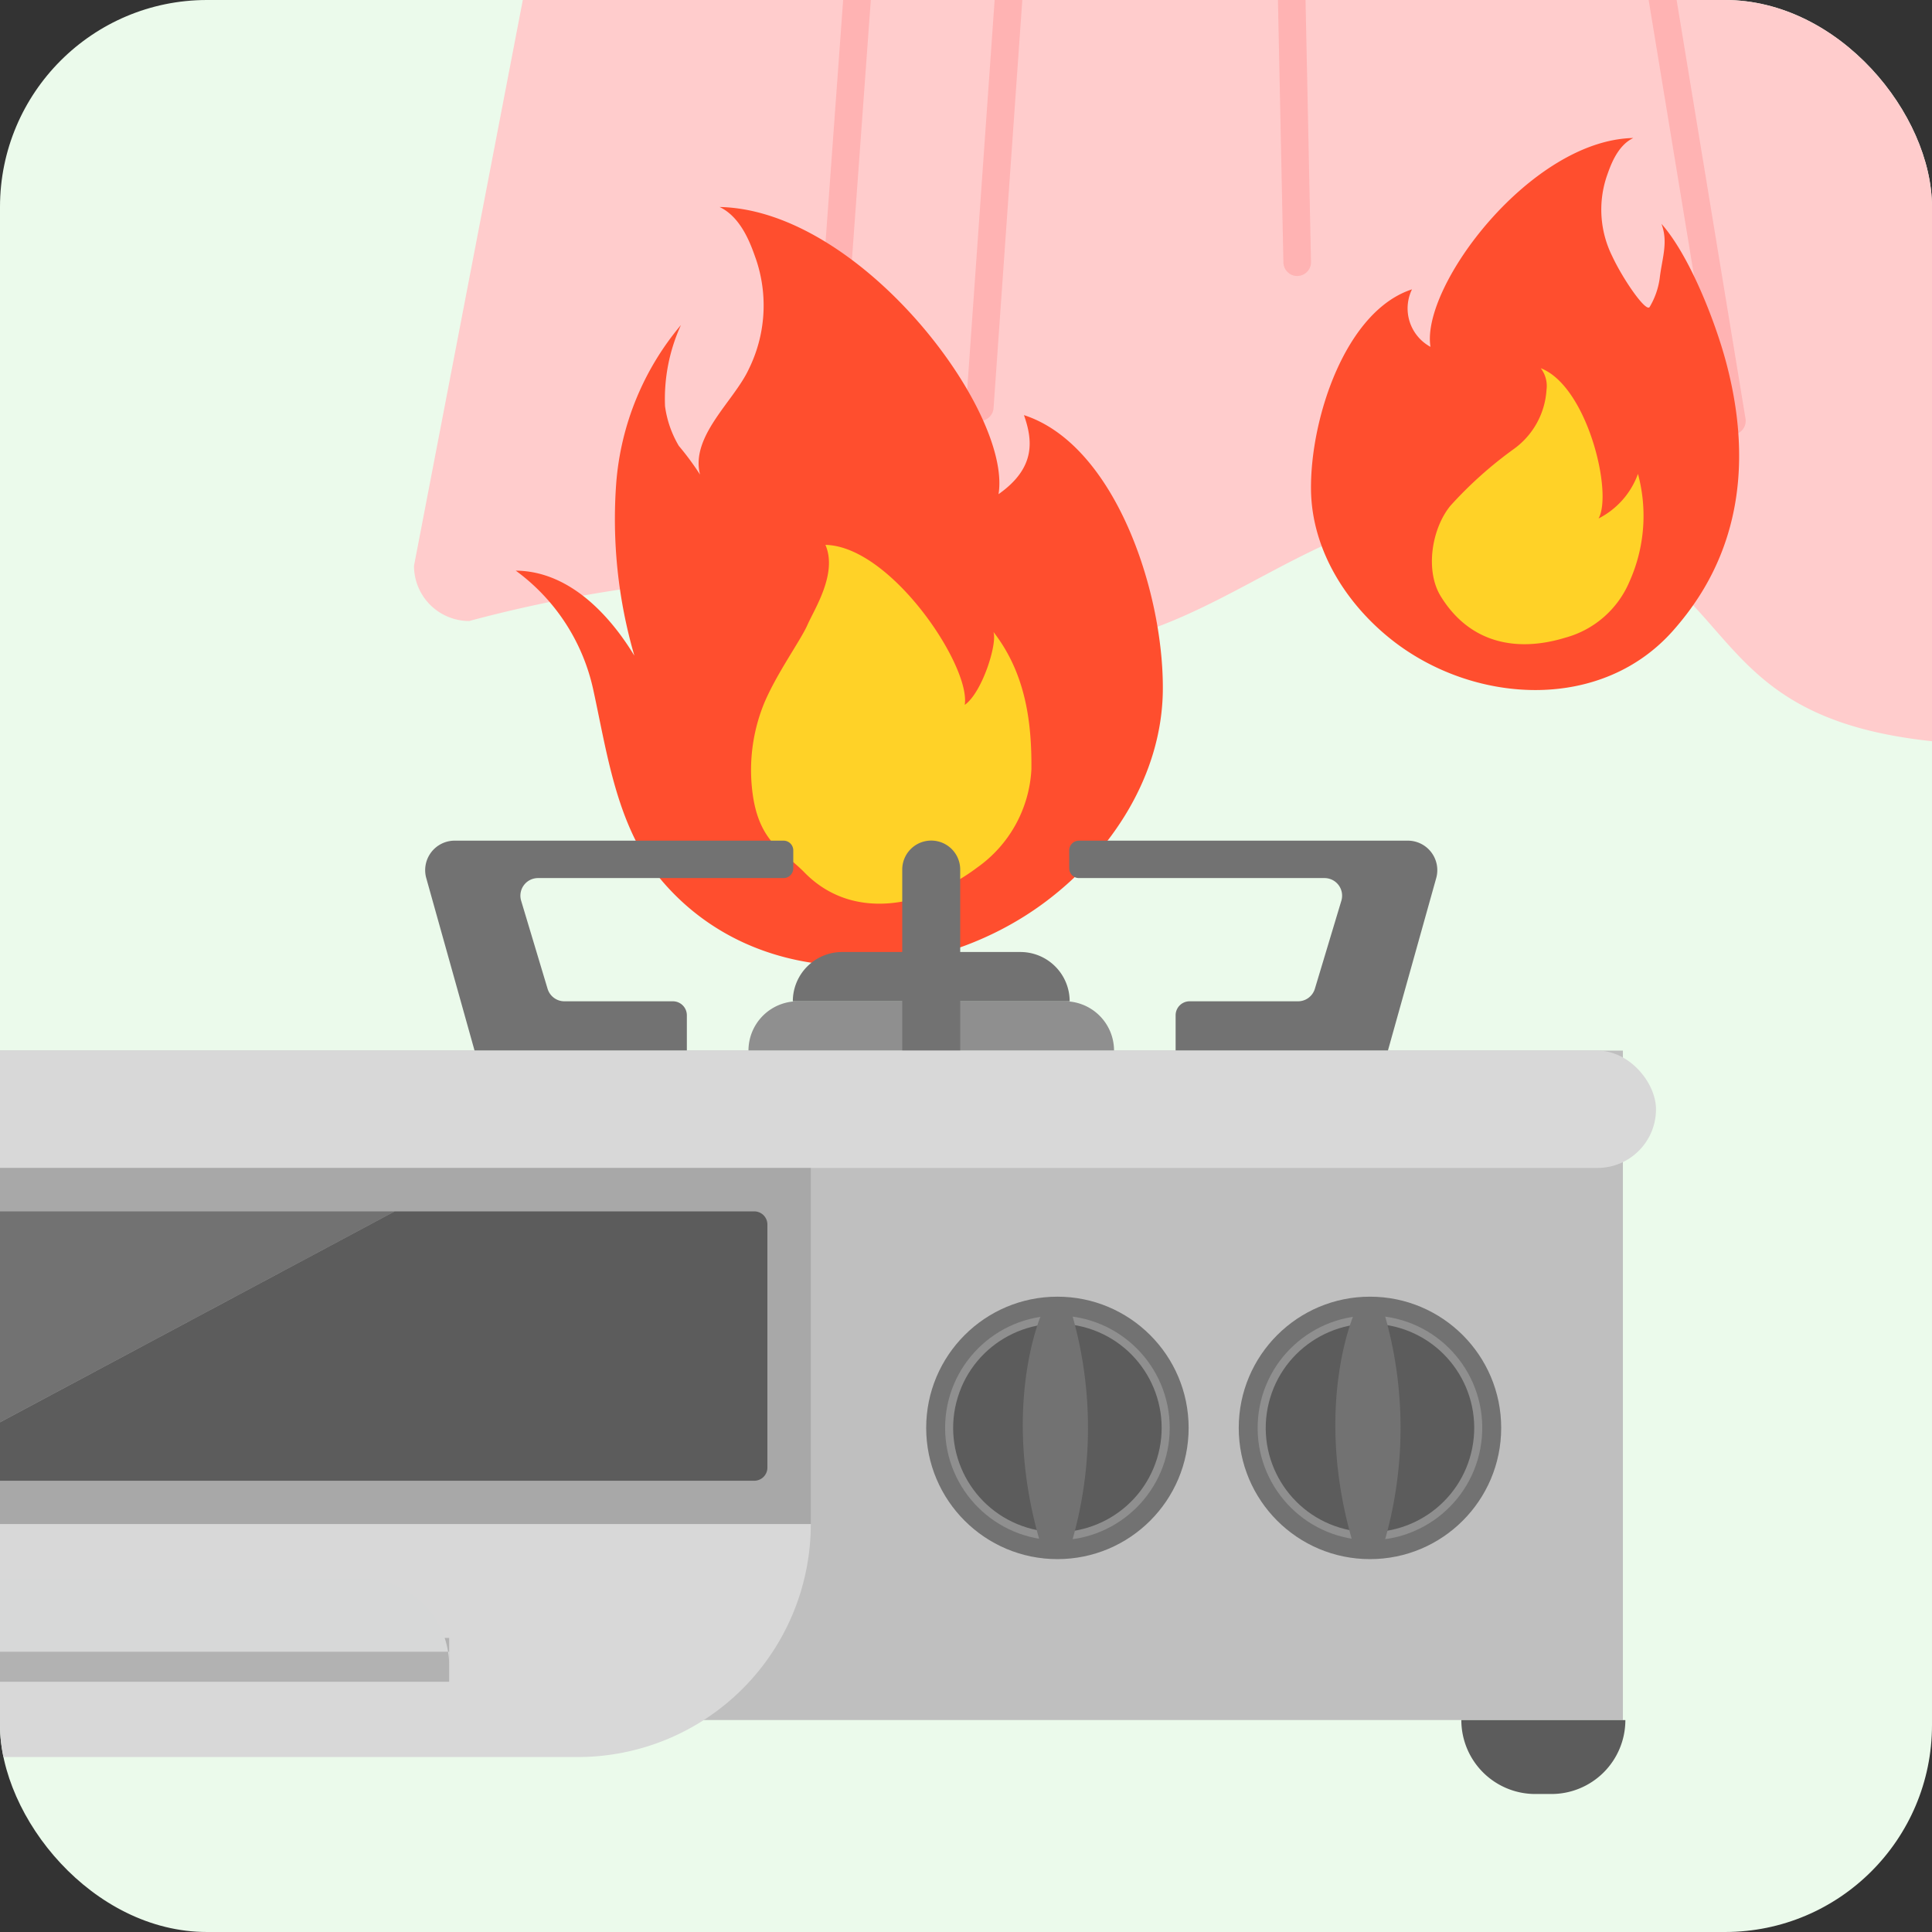
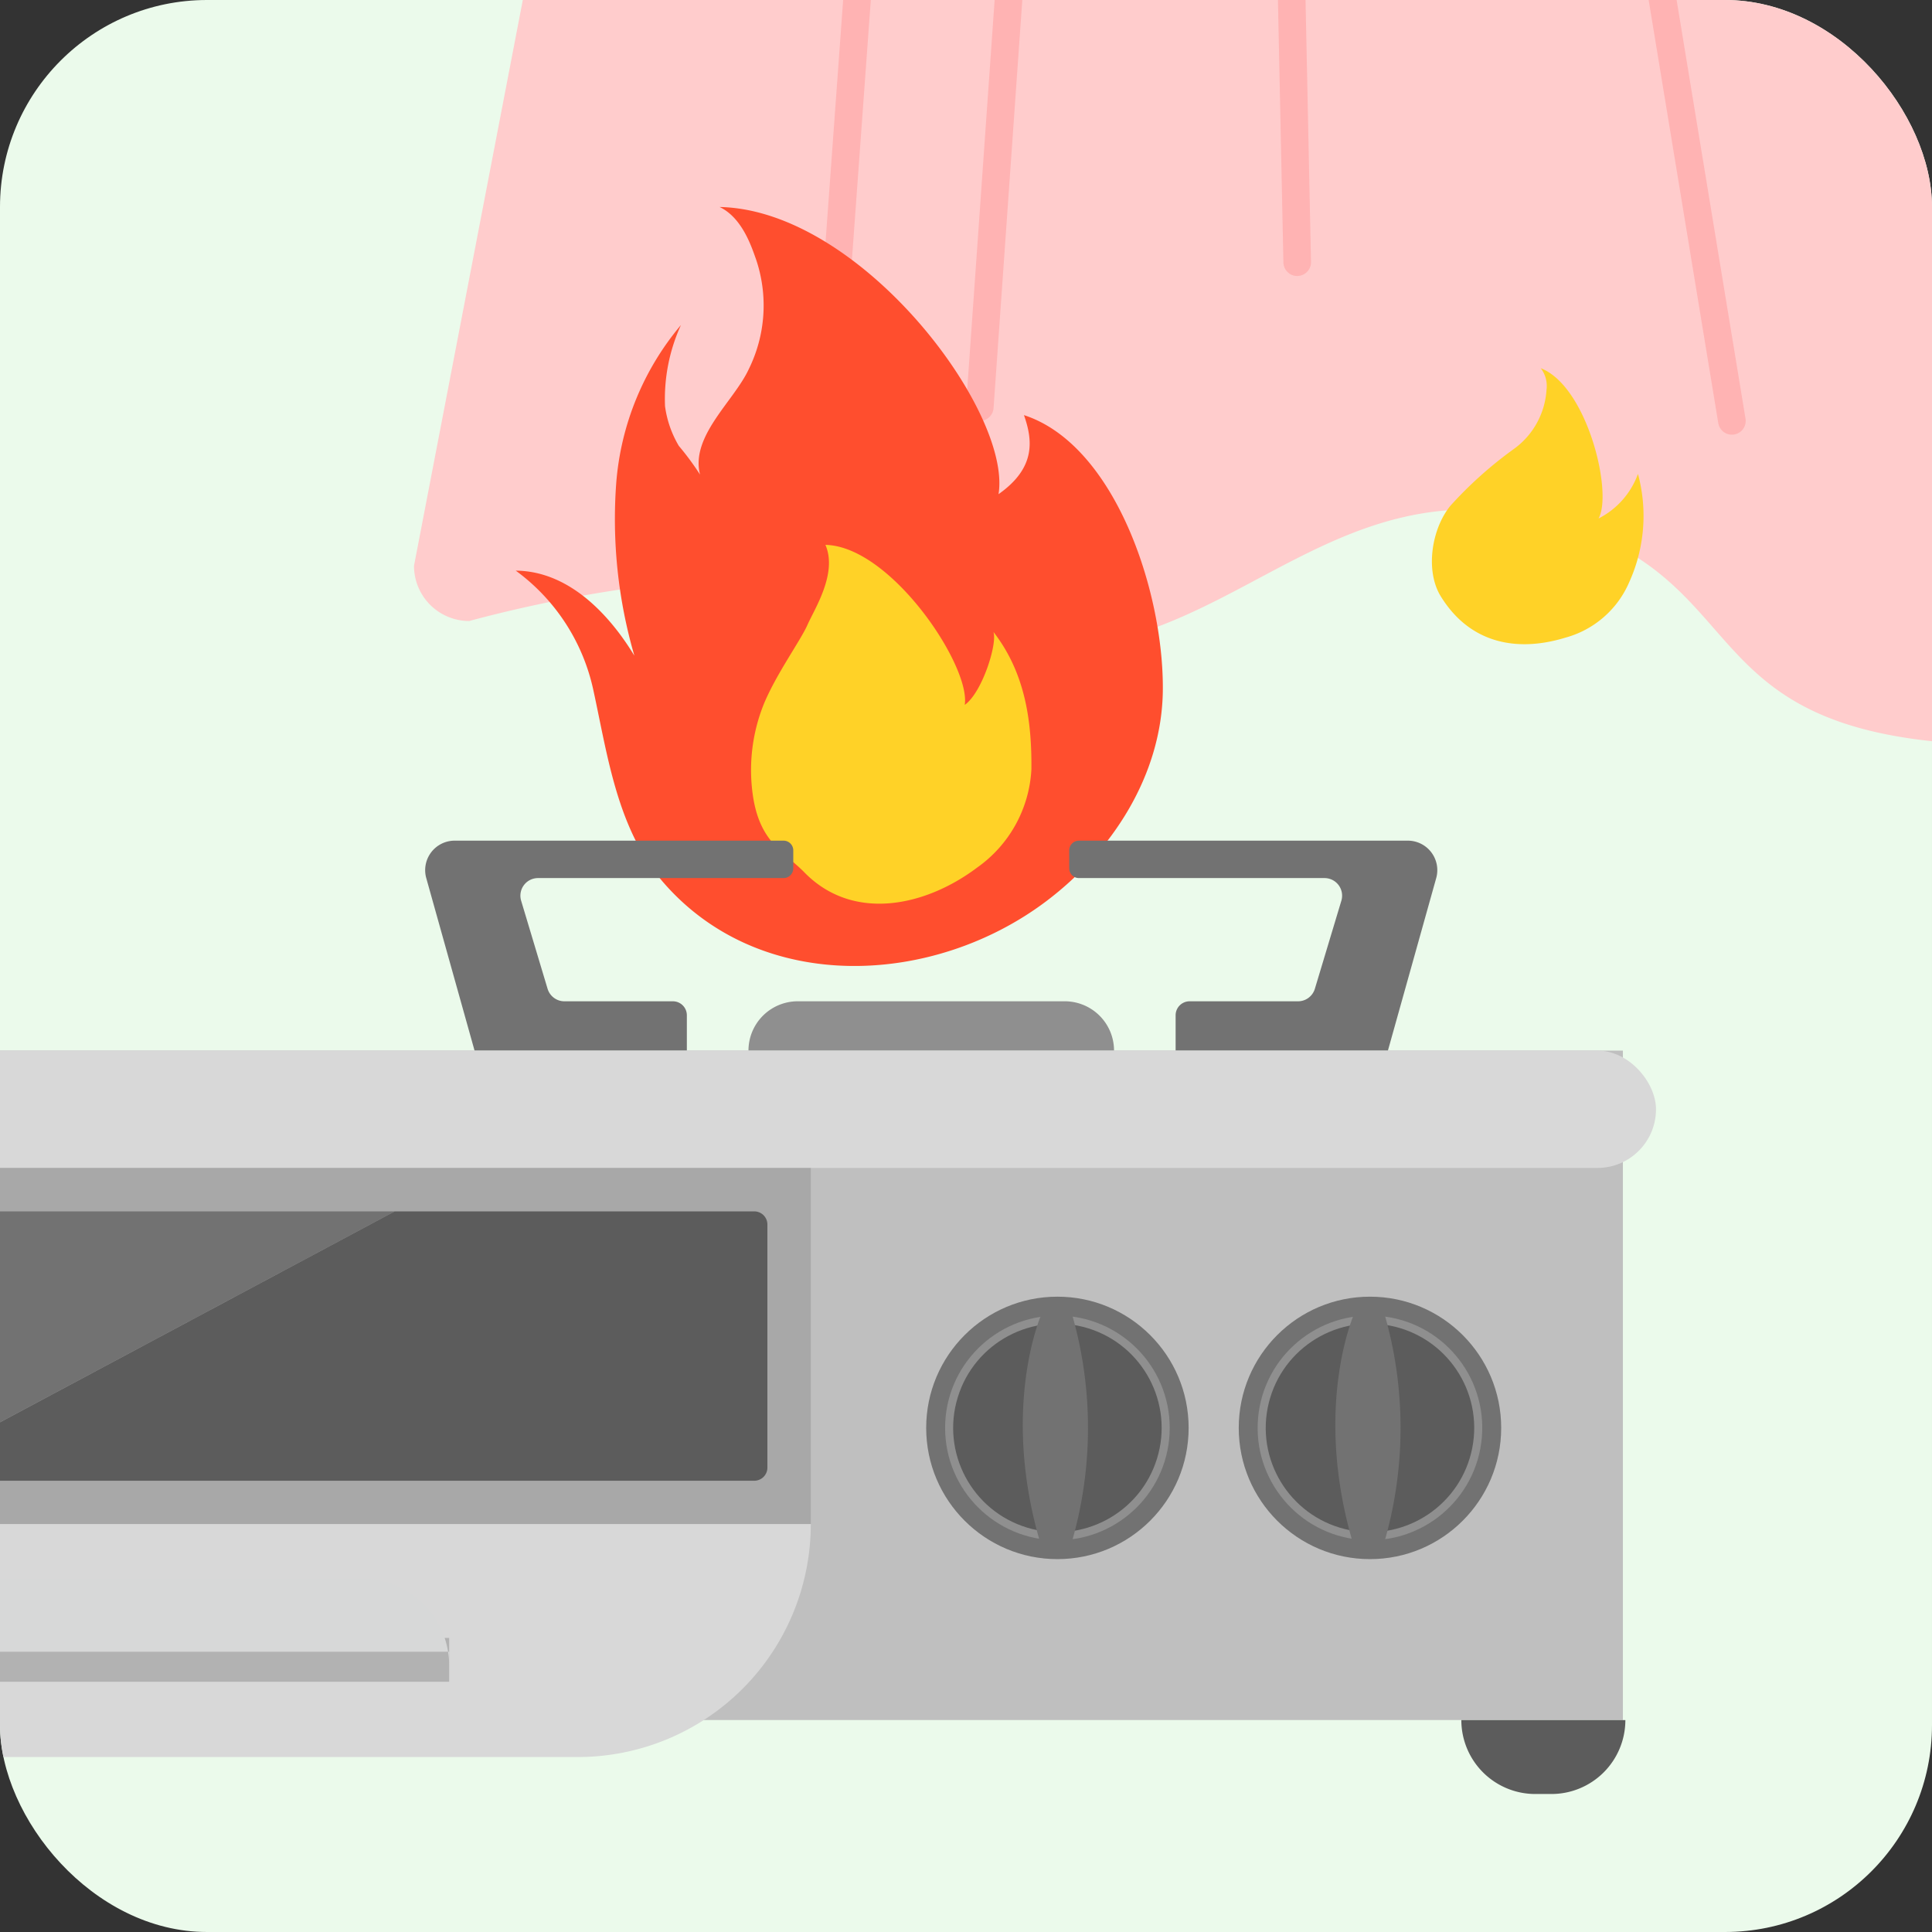
<svg xmlns="http://www.w3.org/2000/svg" width="140" height="140" viewBox="0 0 140 140">
  <rect x="0" y="0" width="140" height="140" fill="#333333" stroke="none" />
  <defs>
    <style>.a,.j{fill:none;}.b{fill:#ebfaeb;}.c{clip-path:url(#a);}.d{fill:#99714d;}.e{fill:#4c433d;opacity:0.5;}.f{fill:#79d0f2;}.g{fill:#99d8ff;}.h{clip-path:url(#b);}.i{fill:#fcc;}.j{stroke:#ffb3b3;stroke-linecap:round;stroke-linejoin:round;stroke-width:2px;}.k{fill:#ff4e2e;}.l{fill:#ffd227;}.m{fill:#bfbfbf;}.n{fill:#5c5c5c;}.o{fill:#8f8f8f;}.p{fill:#727272;}.q{fill:#d8d8d8;}.r{fill:#a8a8a8;}.s{fill:#b2b2b2;}.t{fill:#d7d8d8;}</style>
    <clipPath id="a">
      <rect class="a" x="170" width="140" height="140" rx="15" ry="15" />
    </clipPath>
    <clipPath id="b">
      <rect class="a" width="140" height="140" rx="15" ry="15" />
    </clipPath>
  </defs>
  <title>img_w02_02</title>
  <rect class="b" width="140" height="140" rx="15" ry="15" />
  <g class="c">
    <rect class="d" x="100.686" y="-55" width="97.447" height="135" />
    <rect class="e" x="108.21" y="-47.426" width="82.349" height="119.851" />
    <rect class="f" x="111.472" y="-45.179" width="75.825" height="114.342" />
    <rect class="g" x="114.686" y="-41.964" width="70.008" height="107.239" />
  </g>
  <g class="h">
    <path class="i" d="M146,54c-24,0-18.094-11.539-32.667-16C97,33,89.75,47,75.667,47,62.479,47,59.031,41.208,51,42a98.636,98.636,0,0,0-17,3,4,4,0,0,1-4-4L40-11a4,4,0,0,1,4-4H146a4,4,0,0,1,4,4V41C150,43.209,148.209,54,146,54Z" />
    <line class="j" x1="62.5" y1="-5.5" x2="60.5" y2="22" />
    <line class="j" x1="73.5" y1="-6" x2="71" y2="29.5" />
    <line class="j" x1="93.5" y1="-5" x2="94" y2="19" />
    <line class="j" x1="119" y1="-9" x2="125.5" y2="30.5" />
    <path class="k" d="M74.2,30.081c.636,1.81.878,3.814-1.843,5.729C73.336,29.8,62.377,15.2,52.144,15c1.645.778,2.322,2.905,2.631,3.762a10.423,10.423,0,0,1-.522,8c-1.077,2.316-4.233,4.841-3.527,7.627A20.147,20.147,0,0,0,49.19,32.31a7.606,7.606,0,0,1-1-2.878,12.9,12.9,0,0,1,1.153-5.878,20.207,20.207,0,0,0-4.691,11.485,35.425,35.425,0,0,0,1.317,12.476c-1.568-2.592-4.51-6.133-8.594-6.163a14.5,14.5,0,0,1,5.606,8.587c1.064,4.862,1.737,10.179,5.143,14.069,7.1,8.1,19.542,7.431,27.676,1.309,4.795-3.609,8.407-9.179,8.463-15.316C84.326,42.859,80.788,32.222,74.2,30.081Z" />
    <path class="l" d="M71.988,45.792c.3.841-.815,4.4-2.08,5.287.454-2.794-5.339-11.5-10.094-11.595.891,2.063-.791,4.639-1.3,5.792s-2.215,3.487-3.142,5.687a12.812,12.812,0,0,0-.777,6.925c.556,3.232,2.263,3.859,3.7,5.334,3.5,3.58,8.731,2.491,12.512-.354a9.3,9.3,0,0,0,3.932-7.118C74.769,52.431,74.358,48.838,71.988,45.792Z" />
-     <path class="k" d="M102.318,20.968a3.166,3.166,0,0,0,1.34,4.166c-.711-4.372,7.259-14.989,14.7-15.134-1.2.566-1.689,2.113-1.914,2.736a7.586,7.586,0,0,0,.38,5.822c.784,1.684,2.467,4.121,2.719,3.681a5.532,5.532,0,0,0,.728-2.094c.17-1.443.629-2.594.125-3.924,2.028,2.288,3.885,7.041,4.676,10,2.832,10.576-1.312,16.6-3.79,19.426-5.161,5.894-14.212,5.4-20.128.952C97.668,43.97,95.041,39.919,95,35.455,94.954,30.261,97.527,22.525,102.318,20.968Z" />
    <path class="l" d="M118.693,34.341a5.861,5.861,0,0,1-2.856,3.23c1.049-1.874-.821-9.589-4.189-10.889a2.109,2.109,0,0,1,.418,1.564,5.72,5.72,0,0,1-2.432,4.335,29.26,29.26,0,0,0-4.528,4.064c-1.359,1.651-1.854,4.706-.7,6.571,2.139,3.464,5.58,4.043,9.014,2.995a7.057,7.057,0,0,0,4.653-4.055A11.648,11.648,0,0,0,118.693,34.341Z" />
    <rect class="m" x="-94.609" y="76.129" width="212.21" height="48.514" />
    <path class="n" d="M105.894,124.643h11.886a0,0,0,0,1,0,0v0A5.357,5.357,0,0,1,112.423,130h-1.172a5.357,5.357,0,0,1-5.357-5.357v0A0,0,0,0,1,105.894,124.643Z" />
    <path class="o" d="M54.237,72.558H80.726a0,0,0,0,1,0,0v0a3.572,3.572,0,0,1-3.572,3.572H57.808a3.572,3.572,0,0,1-3.572-3.572v0A0,0,0,0,1,54.237,72.558Z" transform="translate(134.963 148.687) rotate(-180)" />
-     <path class="p" d="M57.45,68.986H77.512a0,0,0,0,1,0,0v0a3.572,3.572,0,0,1-3.572,3.572H61.022a3.571,3.571,0,0,1-3.571-3.571v0A0,0,0,0,1,57.45,68.986Z" transform="translate(134.963 141.544) rotate(180)" />
    <path class="p" d="M85.19,76.129V73.571A1.013,1.013,0,0,1,86.2,72.558h7.859a1.277,1.277,0,0,0,1.222-.909L97.2,65.27a1.274,1.274,0,0,0-1.221-1.641H78.185a.706.706,0,0,1-.706-.706v-1.3a.706.706,0,0,1,.706-.706h23.829a2.138,2.138,0,0,1,2.059,2.715l-3.5,12.5Z" />
    <path class="p" d="M49.772,76.129V73.571a1.012,1.012,0,0,0-1.013-1.013H40.9a1.276,1.276,0,0,1-1.221-.909L37.764,65.27a1.275,1.275,0,0,1,1.222-1.641H56.778a.706.706,0,0,0,.706-.706v-1.3a.706.706,0,0,0-.706-.706H32.948a2.138,2.138,0,0,0-2.059,2.715l3.5,12.5Z" />
-     <path class="p" d="M65.383,60.913h4.2a0,0,0,0,1,0,0V74.031a2.1,2.1,0,0,1-2.1,2.1h0a2.1,2.1,0,0,1-2.1-2.1V60.913A0,0,0,0,1,65.383,60.913Z" transform="translate(134.963 137.042) rotate(180)" />
    <rect class="q" x="-97.008" y="76.129" width="217.008" height="8.506" rx="4.253" ry="4.253" />
    <circle class="p" cx="76.624" cy="103.471" r="9.509" />
    <circle class="o" cx="76.624" cy="103.471" r="8.138" />
    <circle class="n" cx="76.624" cy="103.471" r="7.553" transform="translate(-44.762 146.401) rotate(-72.956)" />
    <path class="p" d="M77.664,95.179H75.49s-3,6.66-.137,16.517H77.68A29.777,29.777,0,0,0,77.664,95.179Z" />
    <circle class="p" cx="99.273" cy="103.471" r="9.509" />
    <circle class="o" cx="99.273" cy="103.471" r="8.138" transform="translate(-12.561 193.218) rotate(-84.934)" />
    <circle class="n" cx="99.273" cy="103.471" r="7.553" transform="translate(-21.225 181.198) rotate(-79.01)" />
    <path class="p" d="M100.313,95.179H98.139s-3,6.66-.136,16.517h2.326A29.777,29.777,0,0,0,100.313,95.179Z" />
    <rect class="r" x="-35.761" y="84.636" width="94.515" height="25.805" />
    <path class="q" d="M-35.761,110.44H58.753a0,0,0,0,1,0,0v0a16.881,16.881,0,0,1-16.881,16.881H-18.88A16.881,16.881,0,0,1-35.761,110.44v0A0,0,0,0,1-35.761,110.44Z" />
    <rect class="s" x="-9.557" y="118.69" width="42.106" height="3.176" />
    <path class="t" d="M-3.267,114.4H26.259a6.29,6.29,0,0,1,6.29,6.29v-1H-9.557v1A6.29,6.29,0,0,1-3.267,114.4Z" />
    <path class="p" d="M-31.665,87.781a.951.951,0,0,0-.951.951v17.612a.951.951,0,0,0,.951.951H-7.921L28.6,87.781Z" />
    <path class="n" d="M54.657,87.781H28.6L-7.921,107.3H54.657a.951.951,0,0,0,.951-.951V88.732A.951.951,0,0,0,54.657,87.781Z" />
  </g>
</svg>